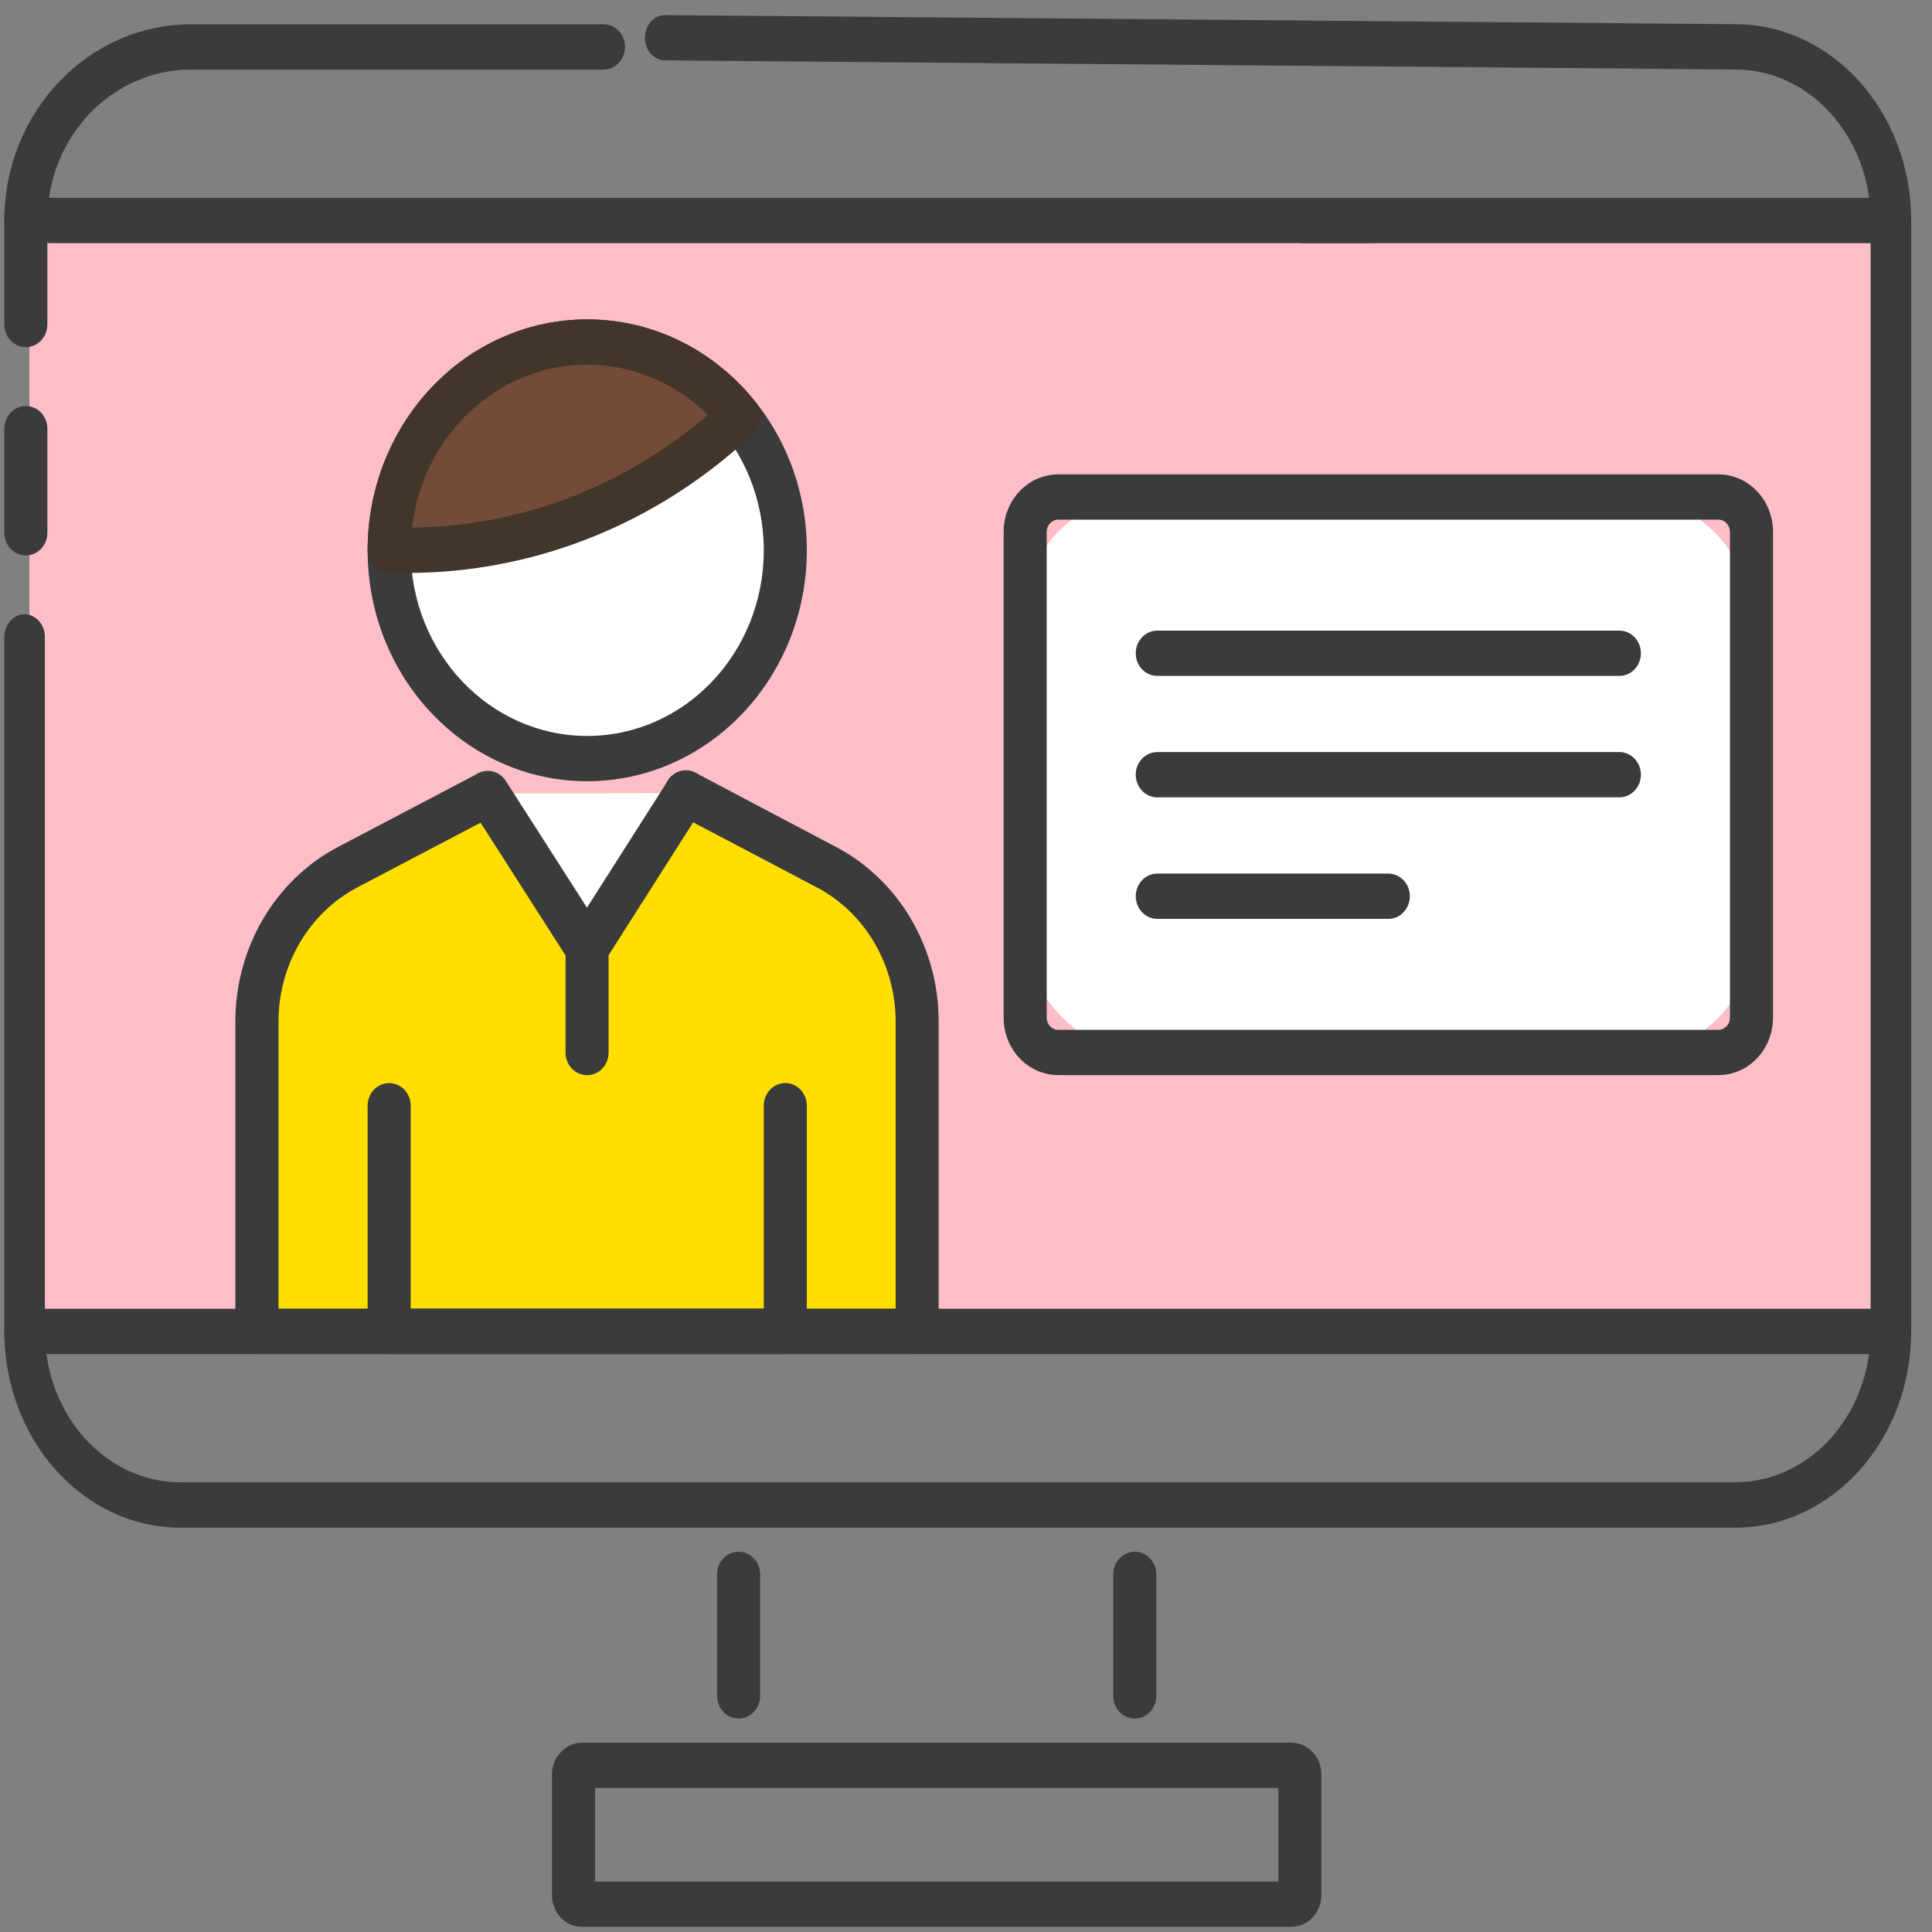
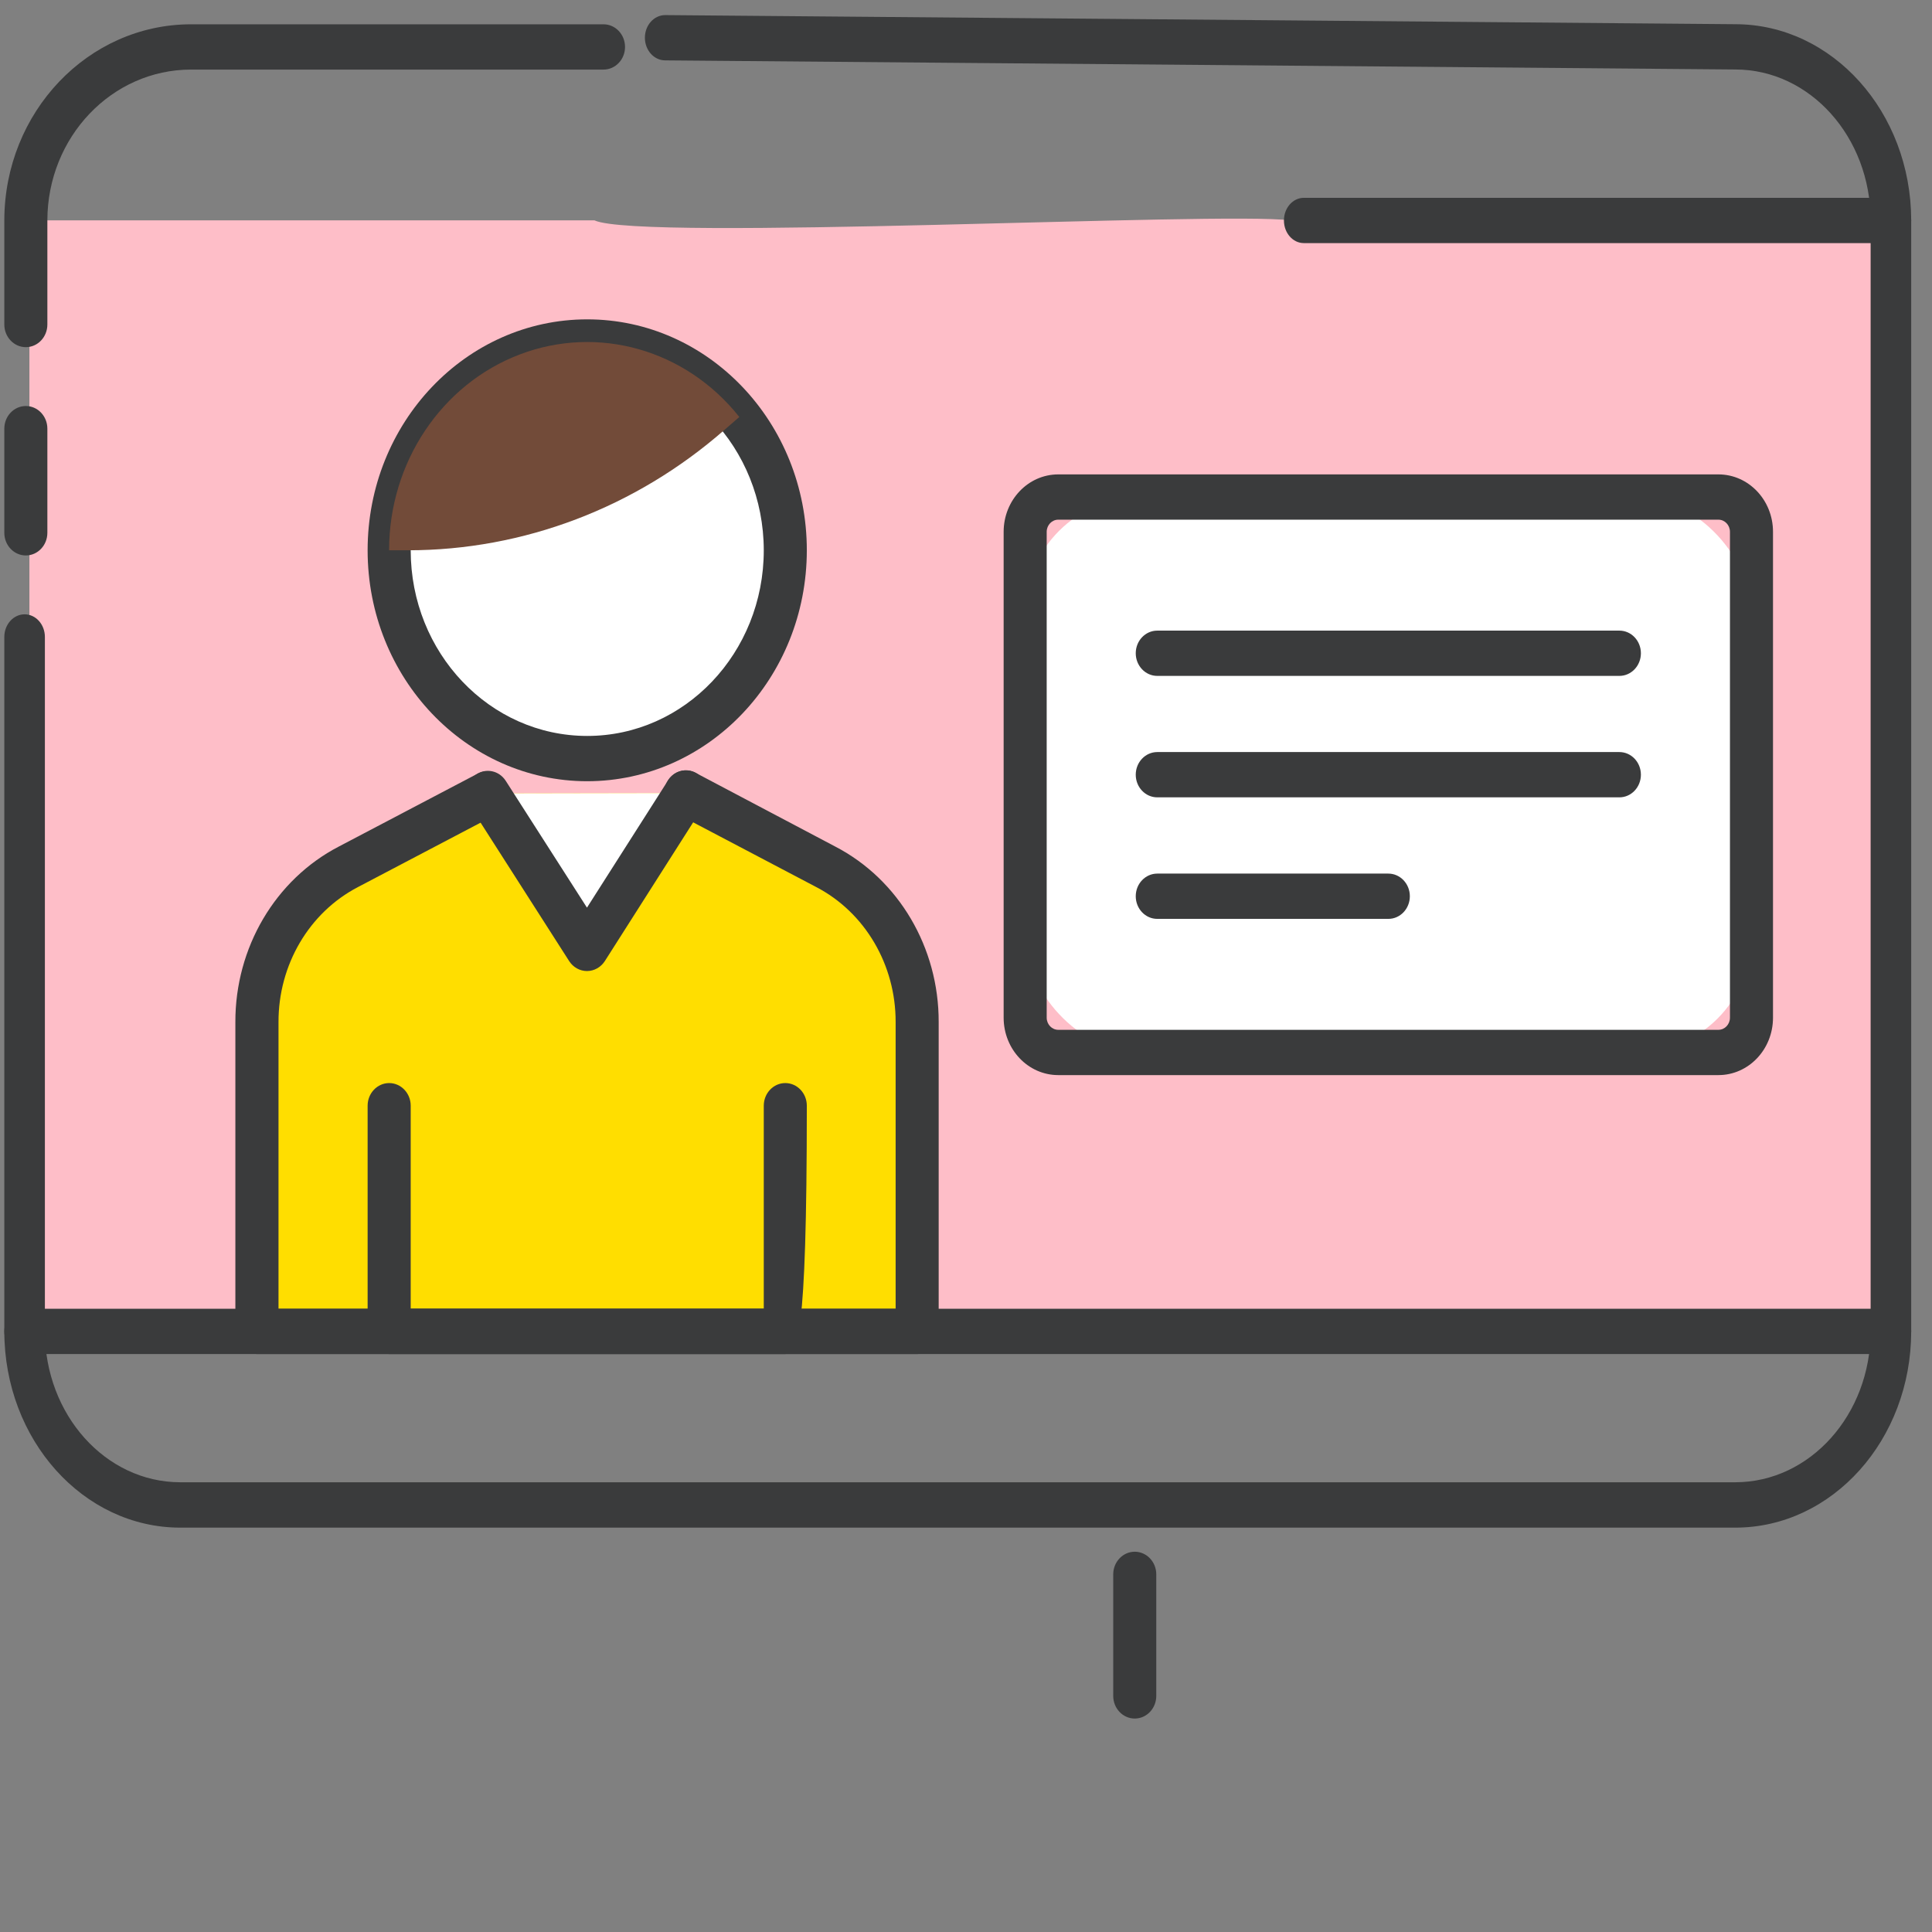
<svg xmlns="http://www.w3.org/2000/svg" width="64px" height="64px" viewBox="0 0 64 64" version="1.1">
  <rect x="0" y="0" width="64" height="64" fill="#808080" stroke="none" />
  <title>16624EB3-1DFD-41E2-B78D-BA4CA855BA8B</title>
  <desc>Created with sketchtool.</desc>
  <g id="Landing-Page-Students" stroke="none" stroke-width="1" fill="none" fill-rule="evenodd">
    <g id="Landing-Page---Students" transform="translate(-714, -1784)" fill-rule="nonzero">
      <g id="Section-Benefits" transform="translate(0, 1536)">
        <g id="Benefits" transform="translate(128, 224)">
          <g id="Benefit-4" transform="translate(570, 0)">
            <g id="13_Online-Classes" transform="translate(16, 24)">
              <path d="M42.734,7.3 C40.492,7 21.209,8 19.693,7.3 L0.974,7.3 L0.974,44.104 L62.48,44.104 L62.48,7.3 L42.734,7.3 Z" id="Path" fill="#FEBEC8" />
-               <path d="M24.468,56.929 C24.074,56.929 23.754,56.593 23.754,56.179 L23.754,52.153 C23.754,51.739 24.074,51.403 24.468,51.403 C24.861,51.403 25.181,51.739 25.181,52.153 L25.181,56.179 C25.181,56.378 25.106,56.569 24.972,56.709 C24.838,56.85 24.657,56.929 24.468,56.929 L24.468,56.929 Z" id="Path" fill="#3A3B3C" />
              <path d="M37.59,56.929 C37.196,56.929 36.877,56.593 36.877,56.179 L36.877,52.153 C36.877,51.739 37.196,51.403 37.59,51.403 C37.984,51.403 38.303,51.739 38.303,52.153 L38.303,56.179 C38.303,56.593 37.984,56.929 37.59,56.929 Z" id="Path" fill="#3A3B3C" />
-               <path d="M42.774,63.829 L19.284,63.829 C18.733,63.829 18.286,63.359 18.286,62.779 L18.286,58.78 C18.286,58.2 18.733,57.73 19.284,57.73 L42.774,57.73 C43.325,57.73 43.772,58.2 43.772,58.78 L43.772,62.779 C43.772,63.359 43.325,63.829 42.774,63.829 L42.774,63.829 Z M19.712,62.329 L42.346,62.329 L42.346,59.23 L19.712,59.23 L19.712,62.329 Z" id="Shape" fill="#3A3B3C" />
              <path d="M0.856,18.4 C0.462,18.4 0.143,18.064 0.143,17.65 L0.143,14.2 C0.143,13.786 0.462,13.45 0.856,13.45 C1.25,13.45 1.569,13.786 1.569,14.2 L1.569,17.65 C1.569,18.064 1.25,18.4 0.856,18.4 Z" id="Path" fill="#3A3B3C" />
              <path d="M5.968,50.605 C2.752,50.602 0.146,47.693 0.143,44.104 L0.143,21.1 C0.143,20.686 0.444,20.35 0.815,20.35 C1.186,20.35 1.487,20.686 1.487,21.1 L1.487,44.101 C1.49,46.862 3.494,49.099 5.968,49.102 L57.486,49.102 C59.96,49.099 61.964,46.862 61.967,44.101 L61.967,7.3 C61.964,4.54 59.96,2.304 57.486,2.302 L22.035,2 C21.664,2 21.363,1.664 21.363,1.25 C21.363,0.836 21.664,0.5 22.035,0.5 L57.486,0.802 C60.701,0.805 63.307,3.712 63.311,7.3 L63.311,44.104 C63.309,47.693 60.702,50.602 57.486,50.605 L5.968,50.605 Z" id="Path" fill="#3A3B3C" />
              <path d="M0.856,11.5 C0.462,11.5 0.143,11.164 0.143,10.75 L0.143,7.3 C0.149,3.713 2.914,0.808 6.325,0.805 L19.992,0.805 C20.386,0.805 20.705,1.141 20.705,1.555 C20.705,1.969 20.386,2.305 19.992,2.305 L6.325,2.305 C3.701,2.307 1.574,4.541 1.569,7.3 L1.569,10.75 C1.569,11.164 1.25,11.5 0.856,11.5 Z" id="Path" fill="#3A3B3C" />
              <path d="M62.652,8.053 L43.191,8.053 C42.827,8.053 42.532,7.717 42.532,7.303 C42.532,6.889 42.827,6.553 43.191,6.553 L62.652,6.553 C63.016,6.553 63.311,6.889 63.311,7.303 C63.311,7.717 63.016,8.053 62.652,8.053 Z" id="Path" fill="#3A3B3C" />
-               <path d="M45.337,8.053 L1.701,8.053 C0.84,8.053 0.143,7.717 0.143,7.303 C0.143,6.889 0.84,6.553 1.701,6.553 L45.337,6.553 C46.198,6.553 46.896,6.889 46.896,7.303 C46.896,7.717 46.198,8.053 45.337,8.053 Z" id="Path" fill="#3A3B3C" />
              <g id="Group" transform="translate(33.247, 15.715)">
                <rect id="Rectangle" fill="#FFFFFF" x="0.713" y="0.75" width="24.057" height="18.399" rx="3.83" />
                <path d="M23.678,19.899 L1.809,19.899 C0.811,19.899 0.002,19.049 -5.32907052e-15,18 L-5.32907052e-15,1.899 C0.002,0.85 0.811,2.13162821e-14 1.809,2.13162821e-14 L23.678,2.13162821e-14 C24.676,2.13162821e-14 25.485,0.85 25.486,1.899 L25.486,18 C25.485,19.049 24.676,19.899 23.678,19.899 L23.678,19.899 Z M1.809,1.5 C1.599,1.5 1.428,1.678 1.426,1.899 L1.426,18 C1.428,18.221 1.599,18.399 1.809,18.399 L23.678,18.399 C23.888,18.399 24.058,18.221 24.06,18 L24.06,1.899 C24.058,1.678 23.888,1.5 23.678,1.5 L1.809,1.5 Z" id="Shape" fill="#3A3B3C" />
                <path d="M20.397,6.675 L5.089,6.675 C4.695,6.675 4.376,6.339 4.376,5.925 C4.376,5.511 4.695,5.175 5.089,5.175 L20.397,5.175 C20.791,5.175 21.11,5.511 21.11,5.925 C21.11,6.339 20.791,6.675 20.397,6.675 L20.397,6.675 Z" id="Path" fill="#3A3B3C" />
                <path d="M20.397,10.698 L5.089,10.698 C4.695,10.698 4.376,10.362 4.376,9.948 C4.376,9.534 4.695,9.198 5.089,9.198 L20.397,9.198 C20.791,9.198 21.11,9.534 21.11,9.948 C21.11,10.362 20.791,10.698 20.397,10.698 L20.397,10.698 Z" id="Path" fill="#3A3B3C" />
                <path d="M12.743,14.724 L5.089,14.724 C4.695,14.724 4.376,14.388 4.376,13.974 C4.376,13.56 4.695,13.224 5.089,13.224 L12.743,13.224 C13.137,13.224 13.456,13.56 13.456,13.974 C13.456,14.388 13.137,14.724 12.743,14.724 L12.743,14.724 Z" id="Path" fill="#3A3B3C" />
              </g>
              <ellipse id="Oval" fill="#FFFFFF" cx="19.45" cy="18.229" rx="6.561" ry="6.9" />
              <path d="M19.453,25.879 C15.435,25.879 12.178,22.454 12.178,18.229 C12.178,14.004 15.435,10.579 19.453,10.579 C23.47,10.579 26.727,14.004 26.727,18.229 C26.724,22.453 23.469,25.876 19.453,25.879 Z M19.453,12.079 C16.223,12.079 13.605,14.832 13.605,18.229 C13.605,21.626 16.223,24.379 19.453,24.379 C22.683,24.379 25.301,21.626 25.301,18.229 C25.298,14.834 22.681,12.082 19.453,12.079 L19.453,12.079 Z" id="Shape" fill="#3A3B3C" />
              <path d="M24,14.239 L24.491,13.813 C22.722,11.581 19.814,10.753 17.217,11.742 C14.62,12.73 12.889,15.324 12.889,18.229 L13.511,18.229 C17.343,18.229 21.055,16.818 24,14.239 Z" id="Path" fill="#724B39" />
-               <path d="M13.511,18.979 L12.892,18.979 C12.702,18.98 12.52,18.901 12.386,18.76 C12.252,18.619 12.178,18.428 12.178,18.229 C12.179,15.009 14.097,12.135 16.975,11.038 C19.854,9.942 23.077,10.858 25.039,13.33 C25.291,13.649 25.25,14.123 24.947,14.389 L24.457,14.815 L24.457,14.815 C21.381,17.503 17.509,18.976 13.511,18.979 Z M19.453,12.079 C16.499,12.081 14.01,14.397 13.648,17.479 C17.225,17.443 20.683,16.125 23.452,13.744 C22.369,12.674 20.939,12.079 19.453,12.079 L19.453,12.079 Z" id="Shape" fill="#42352A" />
              <path d="M16.161,26.284 L11.534,28.714 C9.681,29.689 8.511,31.68 8.51,33.859 L8.51,44.104 L30.387,44.104 L30.387,33.859 C30.388,31.68 29.217,29.688 27.363,28.714 L22.722,26.275" id="Path" fill="#FFDE00" />
              <path d="M30.387,44.854 L8.51,44.854 C8.116,44.854 7.797,44.518 7.797,44.104 L7.797,33.859 C7.79,31.393 9.118,29.138 11.22,28.045 L15.847,25.615 C16.196,25.451 16.605,25.606 16.776,25.965 C16.946,26.325 16.817,26.761 16.483,26.956 L11.856,29.386 C10.24,30.228 9.22,31.963 9.226,33.859 L9.226,43.354 L29.669,43.354 L29.669,33.859 C29.675,31.963 28.656,30.228 27.041,29.386 L22.397,26.944 C22.169,26.823 22.019,26.583 22.005,26.314 C21.99,26.046 22.113,25.79 22.327,25.642 C22.541,25.495 22.813,25.479 23.042,25.6 L27.672,28.045 C29.774,29.137 31.102,31.393 31.095,33.859 L31.095,44.104 C31.095,44.516 30.779,44.851 30.387,44.854 Z" id="Path" fill="#3A3B3C" />
-               <path d="M26.014,44.854 L12.892,44.854 C12.702,44.855 12.52,44.776 12.386,44.635 C12.252,44.494 12.178,44.303 12.178,44.104 L12.178,36.628 C12.178,36.214 12.498,35.878 12.892,35.878 C13.285,35.878 13.605,36.214 13.605,36.628 L13.605,43.354 L25.301,43.354 L25.301,36.628 C25.301,36.214 25.62,35.878 26.014,35.878 C26.408,35.878 26.727,36.214 26.727,36.628 L26.727,44.104 C26.727,44.518 26.408,44.854 26.014,44.854 L26.014,44.854 Z" id="Path" fill="#3A3B3C" />
+               <path d="M26.014,44.854 L12.892,44.854 C12.702,44.855 12.52,44.776 12.386,44.635 C12.252,44.494 12.178,44.303 12.178,44.104 L12.178,36.628 C12.178,36.214 12.498,35.878 12.892,35.878 C13.285,35.878 13.605,36.214 13.605,36.628 L13.605,43.354 L25.301,43.354 L25.301,36.628 C25.301,36.214 25.62,35.878 26.014,35.878 C26.408,35.878 26.727,36.214 26.727,36.628 C26.727,44.518 26.408,44.854 26.014,44.854 L26.014,44.854 Z" id="Path" fill="#3A3B3C" />
              <polyline id="Path" fill="#FFFFFF" points="16.161 26.284 19.447 31.417 22.722 26.272" />
              <path d="M19.447,32.167 C19.209,32.168 18.987,32.044 18.854,31.837 L15.57,26.704 C15.35,26.36 15.437,25.894 15.764,25.663 C16.091,25.432 16.534,25.523 16.754,25.867 L19.444,30.067 L22.132,25.849 C22.351,25.505 22.795,25.414 23.121,25.645 C23.448,25.876 23.535,26.342 23.315,26.686 L20.038,31.834 C19.906,32.041 19.684,32.166 19.447,32.167 L19.447,32.167 Z" id="Path" fill="#3A3B3C" />
-               <path d="M19.447,35.617 C19.053,35.617 18.734,35.281 18.734,34.867 L18.734,31.417 C18.734,31.003 19.053,30.667 19.447,30.667 C19.841,30.667 20.16,31.003 20.16,31.417 L20.16,34.867 C20.16,35.281 19.841,35.617 19.447,35.617 Z" id="Path" fill="#3A3B3C" />
              <path d="M62.639,44.854 L0.815,44.854 C0.444,44.854 0.143,44.518 0.143,44.104 C0.143,43.69 0.444,43.354 0.815,43.354 L62.639,43.354 C63.011,43.354 63.311,43.69 63.311,44.104 C63.311,44.518 63.011,44.854 62.639,44.854 Z" id="Path" fill="#3A3B3C" />
            </g>
          </g>
        </g>
      </g>
    </g>
  </g>
</svg>